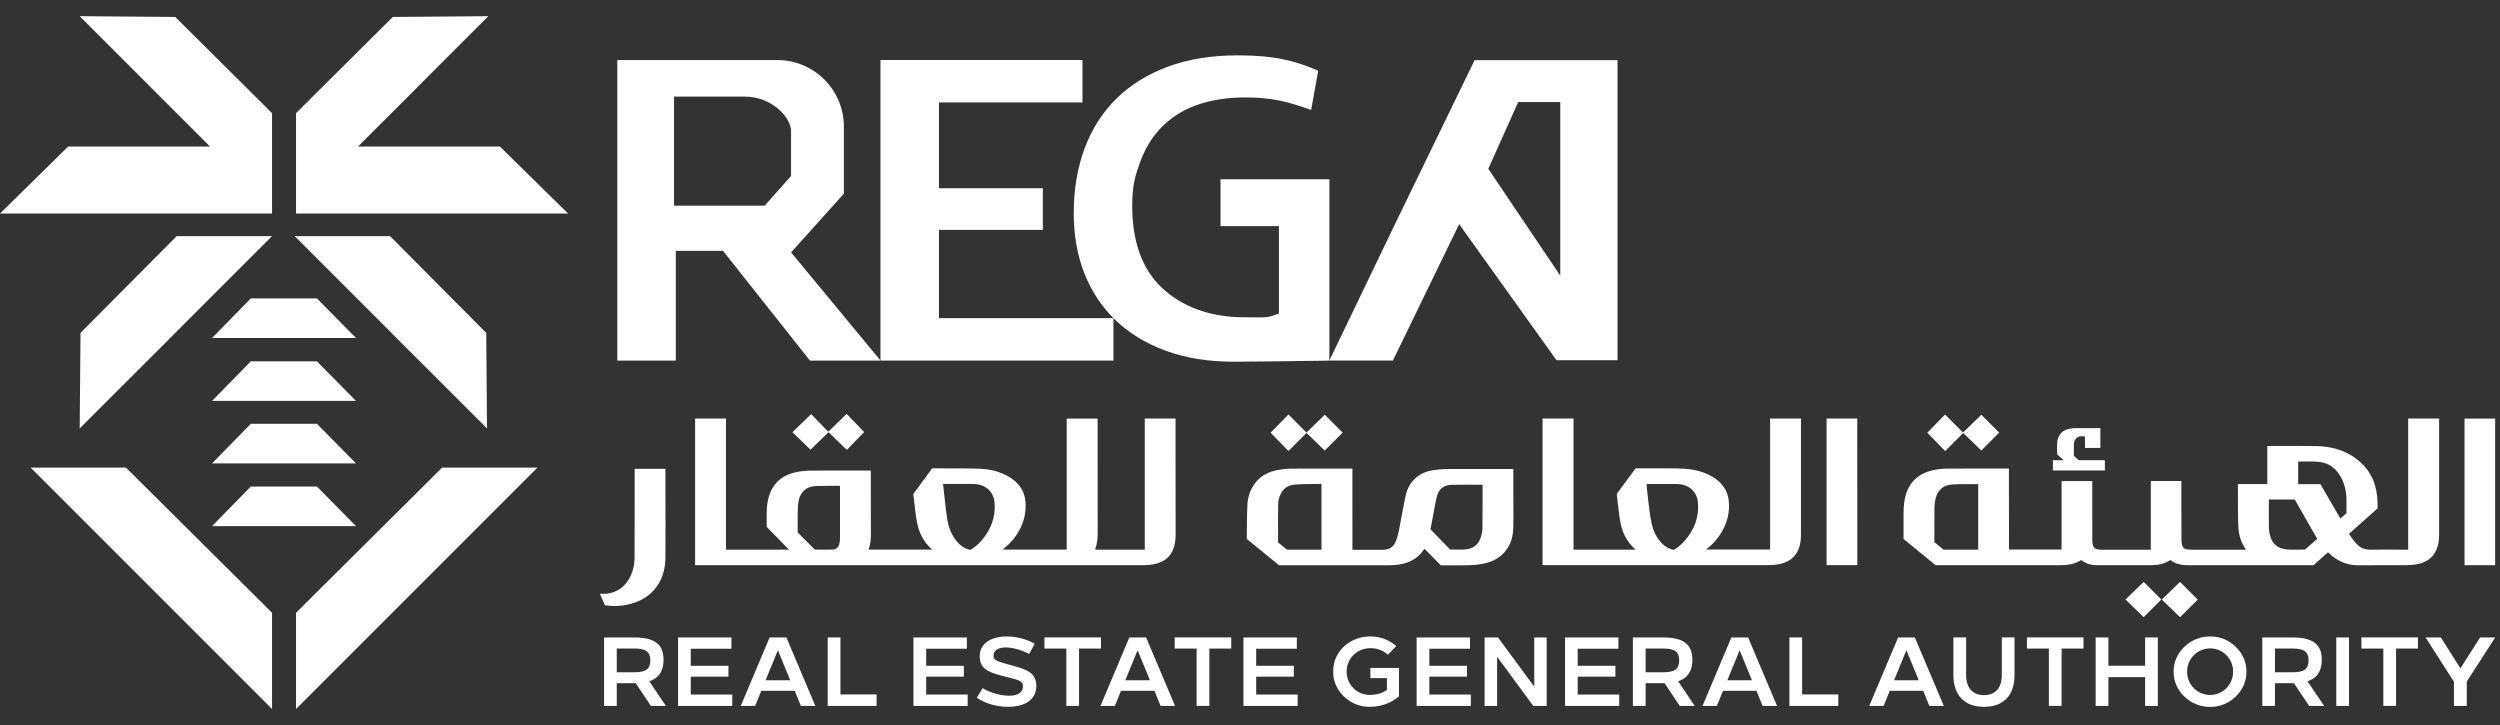
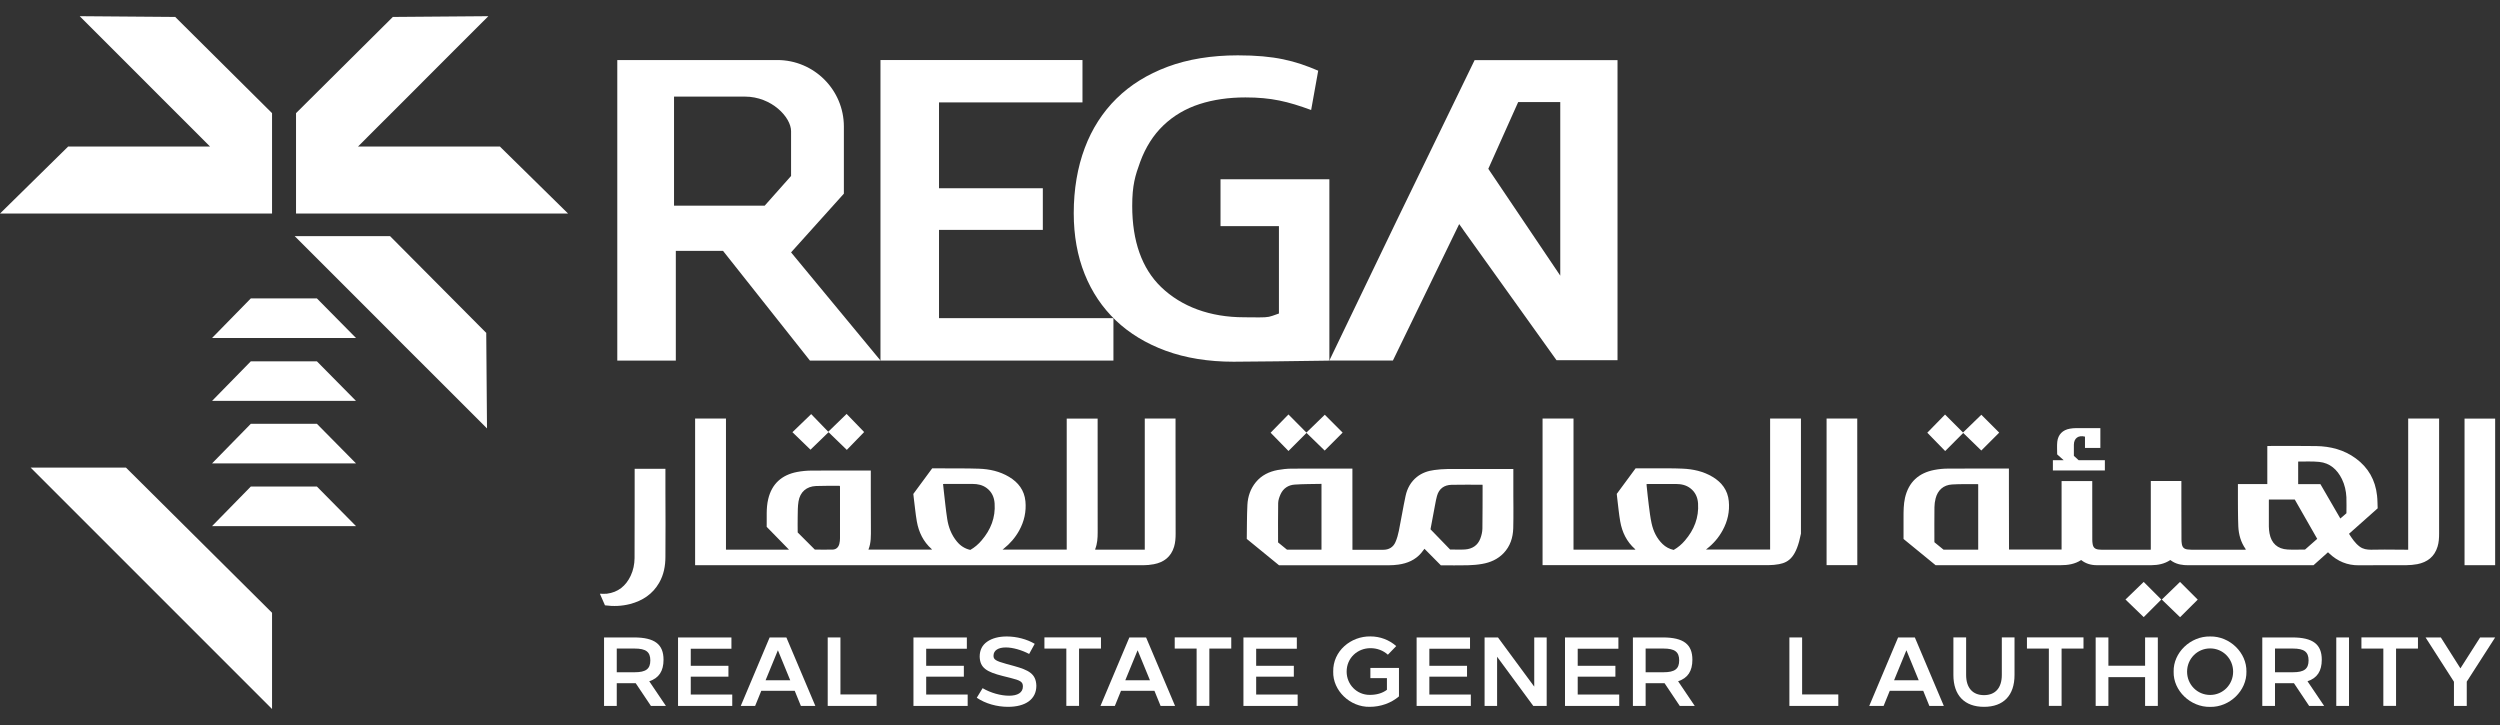
<svg xmlns="http://www.w3.org/2000/svg" width="131" height="38" viewBox="0 0 131 38" fill="none">
  <rect x="0" y="0" width="131" height="38" fill="#333333" stroke="none" />
  <path d="M113.721 29.347C113.417 29.55 113.08 29.613 112.73 29.616C111.78 29.621 110.83 29.621 109.879 29.616C109.58 29.616 109.297 29.542 109.053 29.345C108.724 29.562 108.356 29.616 107.979 29.616C105.812 29.616 103.648 29.616 101.481 29.616C101.463 29.616 101.448 29.616 101.425 29.616C100.865 29.16 100.305 28.701 99.745 28.242C99.745 27.87 99.745 27.502 99.745 27.132C99.745 26.782 99.745 26.435 99.821 26.091C100.011 25.259 100.541 24.78 101.365 24.623C101.6 24.578 101.841 24.555 102.079 24.555C103.204 24.547 105.267 24.552 105.267 24.552V24.862V25.693C105.267 25.693 105.272 27.69 105.272 28.688V28.797H108.027V25.209H109.634V26.159C109.634 26.159 109.634 27.573 109.636 28.28C109.636 28.354 109.641 28.43 109.654 28.503C109.684 28.688 109.773 28.772 109.961 28.795C110.019 28.802 110.08 28.807 110.14 28.807C110.969 28.807 111.798 28.807 112.629 28.807C112.649 28.807 112.67 28.807 112.702 28.802V25.206H114.304V26.405C114.304 26.405 114.307 27.652 114.309 28.275C114.309 28.349 114.314 28.425 114.327 28.498C114.355 28.683 114.446 28.769 114.631 28.792C114.697 28.8 114.763 28.805 114.829 28.805C115.756 28.805 116.681 28.805 117.609 28.805C117.631 28.805 117.652 28.805 117.682 28.802C117.677 28.787 117.675 28.774 117.669 28.767C117.419 28.412 117.307 28.009 117.287 27.583C117.267 27.12 117.267 26.195 117.267 26.195V25.366H118.807V23.374C118.838 23.372 118.861 23.369 118.881 23.369C119.709 23.369 120.541 23.359 121.369 23.374C122.12 23.387 122.827 23.569 123.44 24.018C124.099 24.499 124.469 25.156 124.557 25.966C124.583 26.189 124.58 26.418 124.59 26.636C124.083 27.087 123.589 27.528 123.088 27.971C123.25 28.222 123.409 28.465 123.648 28.643C123.822 28.774 124.028 28.805 124.241 28.805C124.481 28.805 124.72 28.797 124.96 28.797C125.338 28.797 125.715 28.802 126.093 28.805C126.121 28.805 126.149 28.805 126.189 28.805V21.932H127.809V22.839C127.809 22.839 127.809 26.255 127.809 27.963C127.809 28.194 127.796 28.422 127.728 28.643C127.568 29.172 127.193 29.459 126.668 29.562C126.478 29.598 126.283 29.613 126.088 29.616C125.262 29.621 124.433 29.611 123.607 29.621C122.999 29.628 122.492 29.413 122.056 29.003C122.038 28.987 122.023 28.972 122.005 28.954C122 28.952 121.995 28.949 121.983 28.942C121.734 29.165 121.483 29.39 121.227 29.618H121.139C118.982 29.618 116.823 29.618 114.666 29.618C114.378 29.618 114.096 29.58 113.843 29.426C113.805 29.403 113.767 29.375 113.724 29.345L113.721 29.347ZM103.655 25.379C103.655 25.379 103.638 25.369 103.633 25.369C103.184 25.373 102.733 25.358 102.287 25.386C101.836 25.414 101.537 25.683 101.425 26.121C101.387 26.268 101.367 26.425 101.365 26.577C101.357 27.175 101.362 27.773 101.362 28.372C101.362 28.384 101.362 28.399 101.365 28.415C101.527 28.549 101.689 28.681 101.841 28.802H103.658V25.379H103.655ZM121.423 28.237C121.027 27.543 120.634 26.859 120.247 26.177H118.891C118.891 26.2 118.888 26.217 118.888 26.233C118.888 26.686 118.888 27.142 118.888 27.596C118.888 27.715 118.904 27.837 118.924 27.953C119.02 28.47 119.342 28.764 119.869 28.795C120.168 28.812 120.47 28.797 120.784 28.797C120.992 28.615 121.21 28.422 121.423 28.235V28.237ZM121.59 25.369C121.937 25.969 122.284 26.567 122.634 27.17C122.748 27.071 122.854 26.978 122.953 26.894C122.953 26.605 122.963 26.326 122.951 26.05C122.933 25.721 122.862 25.399 122.715 25.1C122.469 24.603 122.092 24.261 121.524 24.203C121.164 24.167 120.799 24.188 120.437 24.185C120.432 24.185 120.427 24.19 120.424 24.193V25.369H121.592H121.59Z" fill="white" />
  <path d="M130.746 29.616H129.142V21.935H130.746V29.616Z" fill="white" />
  <path d="M110.059 22.439V23.473H109.253V22.88C108.909 22.791 108.676 22.961 108.671 23.3C108.668 23.496 108.671 23.688 108.671 23.886C108.752 23.962 108.835 24.035 108.922 24.116H110.295V24.654H107.571V24.116H108.138C108.007 24 107.893 23.898 107.796 23.81C107.796 23.579 107.779 23.364 107.801 23.151C107.842 22.768 108.088 22.525 108.468 22.462C108.572 22.444 108.678 22.434 108.785 22.434C109.21 22.431 110.062 22.434 110.062 22.434V22.439H110.059Z" fill="white" />
  <path d="M103.823 21.734C104.135 22.046 104.451 22.363 104.758 22.669C104.446 22.981 104.129 23.298 103.82 23.607C103.511 23.308 103.194 22.999 102.873 22.687C102.566 22.996 102.249 23.313 101.927 23.635C101.611 23.311 101.304 22.996 100.99 22.674C101.301 22.355 101.611 22.038 101.92 21.722C102.239 22.041 102.553 22.355 102.862 22.664C103.189 22.348 103.509 22.038 103.823 21.732V21.734Z" fill="white" />
  <path d="M111.375 31.415C111.702 31.098 112.021 30.791 112.33 30.492C112.629 30.791 112.943 31.106 113.252 31.415C112.948 31.719 112.632 32.033 112.33 32.337C112.018 32.036 111.699 31.729 111.375 31.415Z" fill="white" />
  <path d="M115.161 31.42C114.857 31.724 114.542 32.038 114.236 32.342C113.922 32.038 113.602 31.732 113.278 31.417C113.605 31.101 113.924 30.791 114.233 30.492C114.532 30.791 114.849 31.108 115.161 31.42Z" fill="white" />
-   <path d="M80.833 21.932H82.452V28.802H85.696C85.686 28.787 85.681 28.774 85.671 28.767C85.237 28.381 84.999 27.887 84.9 27.327C84.829 26.924 84.794 26.516 84.743 26.111C84.733 26.035 84.728 25.959 84.718 25.88C85.047 25.431 85.376 24.985 85.706 24.54C86.033 24.54 86.357 24.54 86.679 24.54C87.173 24.542 87.67 24.534 88.164 24.557C88.717 24.58 89.254 24.697 89.735 24.985C90.219 25.274 90.534 25.685 90.589 26.26C90.642 26.8 90.528 27.312 90.267 27.788C90.062 28.166 89.788 28.485 89.451 28.749C89.436 28.761 89.421 28.774 89.391 28.797H92.754V21.932H94.37V22.897C94.37 22.897 94.37 26.273 94.37 27.961C94.37 28.191 94.358 28.419 94.292 28.64C94.132 29.172 93.754 29.461 93.225 29.562C93.045 29.595 92.862 29.613 92.68 29.613C88.76 29.616 84.842 29.613 80.921 29.613H80.83V29.494C80.83 27.256 80.83 22.781 80.83 22.781V21.927L80.833 21.932ZM86.279 25.363C86.279 25.396 86.279 25.424 86.284 25.452C86.319 25.786 86.352 26.123 86.395 26.458C86.438 26.782 86.474 27.112 86.545 27.431C86.636 27.837 86.811 28.209 87.118 28.506C87.282 28.665 87.477 28.767 87.7 28.817C87.928 28.688 88.124 28.521 88.291 28.323C88.772 27.763 89.026 27.124 88.978 26.379C88.957 26.06 88.836 25.786 88.575 25.586C88.352 25.414 88.093 25.361 87.817 25.361C87.33 25.361 86.844 25.361 86.357 25.361C86.332 25.361 86.307 25.363 86.279 25.366V25.363Z" fill="white" />
+   <path d="M80.833 21.932H82.452V28.802H85.696C85.686 28.787 85.681 28.774 85.671 28.767C85.237 28.381 84.999 27.887 84.9 27.327C84.829 26.924 84.794 26.516 84.743 26.111C84.733 26.035 84.728 25.959 84.718 25.88C85.047 25.431 85.376 24.985 85.706 24.54C86.033 24.54 86.357 24.54 86.679 24.54C87.173 24.542 87.67 24.534 88.164 24.557C88.717 24.58 89.254 24.697 89.735 24.985C90.219 25.274 90.534 25.685 90.589 26.26C90.642 26.8 90.528 27.312 90.267 27.788C90.062 28.166 89.788 28.485 89.451 28.749C89.436 28.761 89.421 28.774 89.391 28.797H92.754V21.932H94.37V22.897C94.37 22.897 94.37 26.273 94.37 27.961C94.132 29.172 93.754 29.461 93.225 29.562C93.045 29.595 92.862 29.613 92.68 29.613C88.76 29.616 84.842 29.613 80.921 29.613H80.83V29.494C80.83 27.256 80.83 22.781 80.83 22.781V21.927L80.833 21.932ZM86.279 25.363C86.279 25.396 86.279 25.424 86.284 25.452C86.319 25.786 86.352 26.123 86.395 26.458C86.438 26.782 86.474 27.112 86.545 27.431C86.636 27.837 86.811 28.209 87.118 28.506C87.282 28.665 87.477 28.767 87.7 28.817C87.928 28.688 88.124 28.521 88.291 28.323C88.772 27.763 89.026 27.124 88.978 26.379C88.957 26.06 88.836 25.786 88.575 25.586C88.352 25.414 88.093 25.361 87.817 25.361C87.33 25.361 86.844 25.361 86.357 25.361C86.332 25.361 86.307 25.363 86.279 25.366V25.363Z" fill="white" />
  <path d="M75.498 29.62C75.217 29.337 74.93 29.048 74.642 28.756C74.583 28.835 74.53 28.908 74.472 28.977C74.158 29.344 73.745 29.519 73.278 29.585C73.111 29.608 72.941 29.62 72.774 29.62C70.883 29.62 68.993 29.62 67.1 29.62H67.021C66.461 29.162 65.901 28.706 65.331 28.239C65.341 27.644 65.334 27.046 65.364 26.45C65.387 26.017 65.524 25.609 65.808 25.264C66.106 24.902 66.504 24.712 66.953 24.628C67.189 24.585 67.429 24.56 67.668 24.557C68.795 24.55 70.866 24.555 70.866 24.555V24.96V25.594C70.866 25.594 70.868 27.659 70.868 28.693V28.809H70.962C71.291 28.809 71.621 28.809 71.948 28.809C72.125 28.809 72.303 28.809 72.477 28.809C72.776 28.809 73.002 28.678 73.121 28.407C73.205 28.216 73.26 28.014 73.301 27.811C73.425 27.203 73.522 26.592 73.653 25.984C73.737 25.591 73.927 25.244 74.249 24.988C74.517 24.775 74.832 24.671 75.164 24.628C75.387 24.598 75.612 24.58 75.838 24.577C77.041 24.572 79.299 24.577 79.299 24.577V25.966C79.299 25.966 79.312 27.112 79.294 27.682C79.279 28.171 79.137 28.622 78.787 28.987C78.481 29.306 78.093 29.476 77.665 29.549C77.419 29.593 77.166 29.613 76.915 29.62C76.446 29.631 75.977 29.623 75.498 29.623V29.62ZM77.683 25.401C77.135 25.401 76.598 25.391 76.061 25.404C75.676 25.414 75.404 25.604 75.298 25.989C75.257 26.133 75.23 26.283 75.202 26.433C75.118 26.878 75.037 27.325 74.958 27.735C75.316 28.105 75.658 28.457 75.985 28.794C76.261 28.794 76.517 28.809 76.77 28.792C77.148 28.764 77.437 28.579 77.571 28.216C77.632 28.054 77.675 27.874 77.678 27.7C77.69 26.947 77.685 26.194 77.688 25.444C77.688 25.431 77.685 25.416 77.683 25.401ZM69.246 28.805V25.355C68.772 25.366 68.304 25.36 67.837 25.393C67.508 25.416 67.242 25.589 67.102 25.898C67.037 26.045 66.978 26.207 66.976 26.364C66.963 27.043 66.971 27.725 66.971 28.422C67.118 28.543 67.282 28.675 67.437 28.802H69.249L69.246 28.805Z" fill="white" />
  <path d="M95.713 21.932H97.32V22.981C97.32 22.981 97.323 27.325 97.323 29.494C97.323 29.532 97.323 29.567 97.323 29.613H95.713V21.932Z" fill="white" />
  <path d="M67.516 21.719C67.835 22.041 68.149 22.358 68.456 22.667C68.783 22.35 69.102 22.041 69.419 21.732C69.73 22.043 70.045 22.358 70.354 22.669C70.04 22.983 69.725 23.3 69.414 23.61C69.102 23.305 68.785 22.996 68.461 22.684C68.152 22.994 67.835 23.311 67.516 23.632C67.201 23.311 66.895 22.996 66.58 22.674C66.892 22.355 67.201 22.038 67.513 21.719H67.516Z" fill="white" />
  <path d="M48.846 24.542C49.014 24.542 49.176 24.542 49.338 24.542C49.989 24.547 50.643 24.537 51.294 24.56C51.852 24.578 52.389 24.697 52.876 24.988C53.36 25.277 53.674 25.688 53.732 26.26C53.785 26.808 53.669 27.322 53.403 27.804C53.197 28.174 52.926 28.488 52.594 28.751C52.579 28.764 52.564 28.777 52.533 28.799H55.896V21.934H57.516V22.9C57.516 22.9 57.516 26.23 57.518 27.895C57.518 28.194 57.501 28.49 57.389 28.772C57.386 28.779 57.389 28.787 57.389 28.802H59.986V21.932H61.598V23.232C61.598 23.232 61.603 26.39 61.603 27.971C61.603 28.201 61.588 28.427 61.522 28.65C61.362 29.18 60.985 29.466 60.46 29.565C60.275 29.6 60.085 29.618 59.898 29.618C52.105 29.618 44.31 29.618 36.517 29.618H36.424V29.494C36.424 27.259 36.424 22.791 36.424 22.791V21.932H38.041V28.802H41.343C40.957 28.409 40.567 28.009 40.174 27.606C40.187 27.124 40.139 26.635 40.253 26.156C40.443 25.351 40.965 24.887 41.763 24.732C42.012 24.684 42.267 24.661 42.521 24.659C43.613 24.651 45.63 24.656 45.63 24.656V24.773V25.966C45.63 25.966 45.635 27.122 45.635 27.7C45.635 28.067 45.651 28.437 45.506 28.799H48.836C48.836 28.799 48.823 28.777 48.816 28.769C48.383 28.384 48.144 27.89 48.043 27.33C47.972 26.924 47.937 26.514 47.883 26.106C47.873 26.032 47.868 25.959 47.858 25.883C48.187 25.434 48.517 24.988 48.846 24.542ZM50.841 28.817C51.071 28.688 51.266 28.518 51.436 28.318C51.913 27.761 52.169 27.122 52.118 26.382C52.098 26.058 51.973 25.776 51.705 25.576C51.484 25.411 51.231 25.358 50.962 25.358C50.473 25.358 49.984 25.358 49.495 25.358C49.47 25.358 49.447 25.361 49.416 25.363C49.432 25.503 49.444 25.632 49.459 25.764C49.515 26.24 49.561 26.719 49.634 27.193C49.7 27.626 49.857 28.032 50.141 28.376C50.324 28.599 50.554 28.749 50.841 28.815V28.817ZM41.796 27.897C42.105 28.206 42.402 28.503 42.698 28.799C43.005 28.799 43.317 28.807 43.628 28.799C43.816 28.794 43.935 28.678 43.981 28.5C44.006 28.404 44.016 28.303 44.016 28.204C44.019 27.32 44.016 26.438 44.016 25.553C44.016 25.523 44.014 25.492 44.011 25.462C43.991 25.459 43.981 25.457 43.971 25.457C43.568 25.457 43.165 25.452 42.762 25.467C42.26 25.487 41.923 25.779 41.842 26.276C41.799 26.537 41.804 26.805 41.799 27.069C41.791 27.352 41.799 27.634 41.799 27.897H41.796Z" fill="white" />
  <path d="M31.698 31.714C31.611 31.516 31.528 31.321 31.434 31.111C31.566 31.111 31.682 31.123 31.796 31.111C32.389 31.037 32.795 30.703 33.046 30.173C33.185 29.879 33.248 29.565 33.251 29.243C33.256 28.247 33.254 27.573 33.256 26.58C33.256 25.944 33.256 25.31 33.256 24.674V24.565H34.868V24.818C34.868 24.818 34.868 25.414 34.868 25.736C34.878 26.988 34.873 27.92 34.868 29.172C34.868 29.651 34.782 30.12 34.538 30.541C34.196 31.134 33.667 31.481 33.015 31.651C32.584 31.762 32.146 31.78 31.698 31.719V31.714Z" fill="white" />
  <path d="M43.416 22.647C43.099 22.956 42.779 23.262 42.47 23.564C42.158 23.262 41.842 22.956 41.523 22.647C41.849 22.33 42.171 22.023 42.506 21.699C42.787 21.99 43.096 22.312 43.4 22.624C43.732 22.302 44.047 21.995 44.363 21.689C44.67 22.006 44.979 22.327 45.281 22.639C44.989 22.941 44.678 23.262 44.373 23.574C44.049 23.26 43.73 22.951 43.416 22.647Z" fill="white" />
  <path d="M34.108 36.99L33.312 35.801H32.318V36.99H31.652V33.402H33.221C34.313 33.402 34.769 33.767 34.769 34.57C34.769 35.165 34.528 35.533 34.021 35.698L34.893 36.99H34.11H34.108ZM32.318 35.226H33.256C33.846 35.226 34.077 35.051 34.077 34.605C34.077 34.159 33.846 33.984 33.256 33.984H32.318V35.226Z" fill="white" />
  <path d="M38.329 33.995H36.196V34.887H38.17V35.457H36.196V36.395H38.37V36.99H35.529V33.402H38.327V33.997L38.329 33.995Z" fill="white" />
  <path d="M41.639 36.199H39.891L39.569 36.99H38.816L40.329 33.402H41.206L42.724 36.99H41.966L41.644 36.199H41.639ZM41.408 35.647L40.762 34.073L40.116 35.647H41.408Z" fill="white" />
  <path d="M44.039 36.389H45.934V36.99H43.372V33.402H44.039V36.389Z" fill="white" />
  <path d="M50.666 33.995H48.532V34.887H50.506V35.457H48.532V36.395H50.706V36.99H47.865V33.402H50.663V33.997L50.666 33.995Z" fill="white" />
  <path d="M53.925 34.266C53.539 34.061 53.068 33.926 52.706 33.926C52.321 33.926 52.06 34.071 52.06 34.362C52.06 34.552 52.161 34.633 52.731 34.788L53.121 34.894C53.917 35.115 54.285 35.31 54.305 35.931C54.305 36.648 53.73 37.038 52.822 37.038C52.232 37.038 51.634 36.868 51.183 36.562L51.489 36.06C51.915 36.311 52.442 36.455 52.878 36.455C53.314 36.455 53.6 36.301 53.6 35.969C53.6 35.723 53.461 35.652 52.949 35.523L52.544 35.422C51.692 35.206 51.355 34.996 51.335 34.413C51.335 34.063 51.469 33.802 51.73 33.622C51.991 33.442 52.336 33.351 52.757 33.351C53.273 33.351 53.813 33.495 54.219 33.736L53.927 34.268L53.925 34.266Z" fill="white" />
  <path d="M57.691 33.985H56.542V36.988H55.876V33.985H54.728V33.399H57.691V33.985Z" fill="white" />
  <path d="M60.488 36.199H58.74L58.418 36.99H57.665L59.178 33.402H60.055L61.573 36.99H60.815L60.493 36.199H60.488ZM60.258 35.647L59.611 34.073L58.965 35.647H60.258Z" fill="white" />
  <path d="M64.518 33.985H63.37V36.988H62.703V33.985H61.555V33.399H64.518V33.985Z" fill="white" />
  <path d="M67.957 33.995H65.823V34.887H67.797V35.457H65.823V36.395H67.997V36.99H65.156V33.402H67.954V33.997L67.957 33.995Z" fill="white" />
  <path d="M72.728 34.309C72.478 34.083 72.158 33.964 71.811 33.964C71.134 33.964 70.564 34.476 70.564 35.193C70.564 35.865 71.091 36.412 71.773 36.412C72.133 36.412 72.434 36.326 72.675 36.146V35.535H71.808V34.998H73.306V36.491C72.896 36.84 72.348 37.038 71.773 37.038C70.742 37.058 69.834 36.187 69.86 35.193C69.839 34.111 70.787 33.333 71.808 33.348C72.315 33.348 72.792 33.528 73.162 33.855L72.726 34.306L72.728 34.309Z" fill="white" />
  <path d="M77.031 33.995H74.898V34.887H76.872V35.457H74.898V36.395H77.072V36.99H74.231V33.402H77.029V33.997L77.031 33.995Z" fill="white" />
  <path d="M81.046 33.402V36.99H80.344L78.448 34.413V36.99H77.792V33.402H78.494L80.394 35.979V33.402H81.046Z" fill="white" />
  <path d="M84.806 33.995H82.672V34.887H84.647V35.457H82.672V36.395H84.847V36.99H82.006V33.402H84.804V33.997L84.806 33.995Z" fill="white" />
  <path d="M88.02 36.99L87.224 35.801H86.231V36.99H85.564V33.402H87.133C88.225 33.402 88.681 33.767 88.681 34.57C88.681 35.165 88.44 35.533 87.933 35.698L88.805 36.99H88.022H88.02ZM86.231 35.226H87.168C87.759 35.226 87.989 35.051 87.989 34.605C87.989 34.159 87.759 33.984 87.168 33.984H86.231V35.226Z" fill="white" />
-   <path d="M92.034 36.199H90.285L89.963 36.99H89.211L90.724 33.402H91.6L93.118 36.99H92.361L92.039 36.199H92.034ZM91.803 35.647L91.157 34.073L90.511 35.647H91.803Z" fill="white" />
  <path d="M94.431 36.389H96.327V36.99H93.764V33.402H94.431V36.389Z" fill="white" />
  <path d="M100.772 36.199H99.023L98.701 36.99H97.948L99.461 33.402H100.338L101.856 36.99H101.098L100.777 36.199H100.772ZM100.541 35.647L99.895 34.073L99.249 35.647H100.541Z" fill="white" />
  <path d="M105.561 35.368C105.561 36.44 104.986 37.038 103.962 37.038C102.938 37.038 102.358 36.433 102.358 35.368V33.399H103.025V35.368C103.025 36.045 103.369 36.425 103.962 36.425C104.555 36.425 104.895 36.045 104.895 35.368V33.399H105.561V35.368Z" fill="white" />
  <path d="M109.175 33.985H108.027V36.988H107.36V33.985H106.212V33.399H109.175V33.985Z" fill="white" />
  <path d="M113.07 36.99H112.403V35.482H110.48V36.99H109.813V33.402H110.48V34.884H112.403V33.402H113.07V36.99Z" fill="white" />
  <path d="M115.812 37.041C114.78 37.061 113.873 36.189 113.899 35.196C113.873 34.202 114.78 33.331 115.812 33.351C116.838 33.331 117.735 34.202 117.713 35.196C117.733 36.189 116.836 37.061 115.812 37.041ZM115.812 36.415C116.489 36.415 117.016 35.867 117.016 35.196C117.016 34.524 116.489 33.977 115.812 33.977C115.135 33.977 114.603 34.524 114.603 35.196C114.603 35.867 115.13 36.415 115.812 36.415Z" fill="white" />
  <path d="M120.999 36.99L120.204 35.801H119.21V36.99H118.544V33.402H120.112C121.205 33.402 121.661 33.767 121.661 34.57C121.661 35.165 121.42 35.533 120.913 35.698L121.785 36.99H121.002H120.999ZM119.21 35.226H120.148C120.738 35.226 120.969 35.051 120.969 34.605C120.969 34.159 120.738 33.984 120.148 33.984H119.21V35.226Z" fill="white" />
  <path d="M123.088 36.99H122.421V33.402H123.088V36.99Z" fill="white" />
  <path d="M126.701 33.985H125.553V36.988H124.887V33.985H123.739V33.399H126.701V33.985Z" fill="white" />
  <path d="M130.746 33.402L129.258 35.718V36.99H128.587V35.723L127.099 33.402H127.9L128.926 35.021L129.958 33.402H130.748H130.746Z" fill="white" />
  <path d="M54.644 12.046V9.864H49.204V5.366H56.722V3.146H46.137V18.894H58.344V16.671H49.204V12.046H54.644Z" fill="white" />
  <path d="M76.659 12.024L81.56 18.873H84.758V3.151H77.27L73.179 11.575L69.659 18.891H72.989L76.461 11.742L76.661 12.021L76.659 12.024ZM79.55 5.348H81.758V14.444L77.987 8.846L79.553 5.348H79.55Z" fill="white" />
  <path d="M61.185 3.498C60.128 3.891 59.226 4.451 58.502 5.166C57.779 5.878 57.219 6.747 56.842 7.753C56.459 8.772 56.264 9.923 56.264 11.175C56.264 12.34 56.456 13.415 56.837 14.363C57.214 15.305 57.764 16.121 58.471 16.793C59.178 17.467 60.057 18.002 61.084 18.379C62.118 18.759 63.314 18.954 64.639 18.954C65.524 18.954 68.096 18.919 69.333 18.901L69.659 18.896V9.393H63.955V11.851H67.016V16.428L66.679 16.547C66.423 16.638 66.264 16.636 65.503 16.628H65.468C65.341 16.628 65.25 16.625 65.187 16.625C63.418 16.625 61.915 16.076 60.838 15.037C59.837 14.069 59.328 12.639 59.328 10.792C59.328 9.705 59.485 9.198 59.743 8.491C60.025 7.72 60.435 7.074 60.962 6.57C61.489 6.066 62.128 5.688 62.863 5.452C63.575 5.222 64.381 5.105 65.26 5.105C66.621 5.105 67.483 5.318 68.704 5.764L69.074 3.704C67.858 3.184 66.798 2.9 64.862 2.9C63.486 2.9 62.249 3.101 61.183 3.498H61.185Z" fill="white" />
  <path d="M37.947 13.222L42.44 18.894H46.14L41.452 13.225L44.219 10.148V6.633C44.219 4.71 42.655 3.146 40.732 3.146H32.346V18.894H35.413V13.146H37.888L37.949 13.225L37.947 13.222ZM35.319 10.777V5.062H39.031C40.435 5.062 41.452 6.144 41.452 6.874V9.221L40.07 10.777H35.319Z" fill="white" />
  <path d="M1.607 24.504L14.255 37.152V32.109L6.602 24.504H1.607Z" fill="white" />
-   <path d="M15.512 32.109V37.152L28.16 24.504H23.165L15.512 32.109Z" fill="white" />
  <path d="M14.255 11.19V10.924V7.687V7.68V5.929L9.171 0.878V0.888L4.176 0.848L5.973 2.644L7.425 4.096L8.487 5.161L9.939 6.61L11.003 7.675L11.008 7.68H3.555L3.563 7.687L0 11.19H14.255Z" fill="white" />
-   <path d="M5.976 20.65L7.428 19.2L8.492 18.138L9.939 16.686L11.003 15.622L12.455 14.17L14.255 12.373H9.257L4.207 17.454H4.219L4.176 22.449L5.976 20.65Z" fill="white" />
  <path d="M26.203 7.687L26.211 7.68H19.072H18.756L18.763 7.675L19.827 6.61L21.279 5.161L22.341 4.096L23.791 2.644L25.59 0.848L20.595 0.888V0.878L15.512 5.929V7.687V10.924V11.19H29.767L26.203 7.687Z" fill="white" />
  <path d="M18.692 15.622L19.756 16.686L21.203 18.138L22.268 19.2L23.72 20.65L25.519 22.449L25.479 17.454H25.489L20.438 12.373H15.441L17.24 14.17L18.692 15.622Z" fill="white" />
  <path d="M16.606 15.637H13.142L11.112 17.71H18.654L16.606 15.637Z" fill="white" />
  <path d="M16.606 18.934H13.142L11.112 21.007H18.654L16.606 18.934Z" fill="white" />
  <path d="M16.606 22.208H13.142L11.112 24.281H18.654L16.606 22.208Z" fill="white" />
  <path d="M11.112 27.568H18.654L16.606 25.495H13.142L11.112 27.568Z" fill="white" />
</svg>